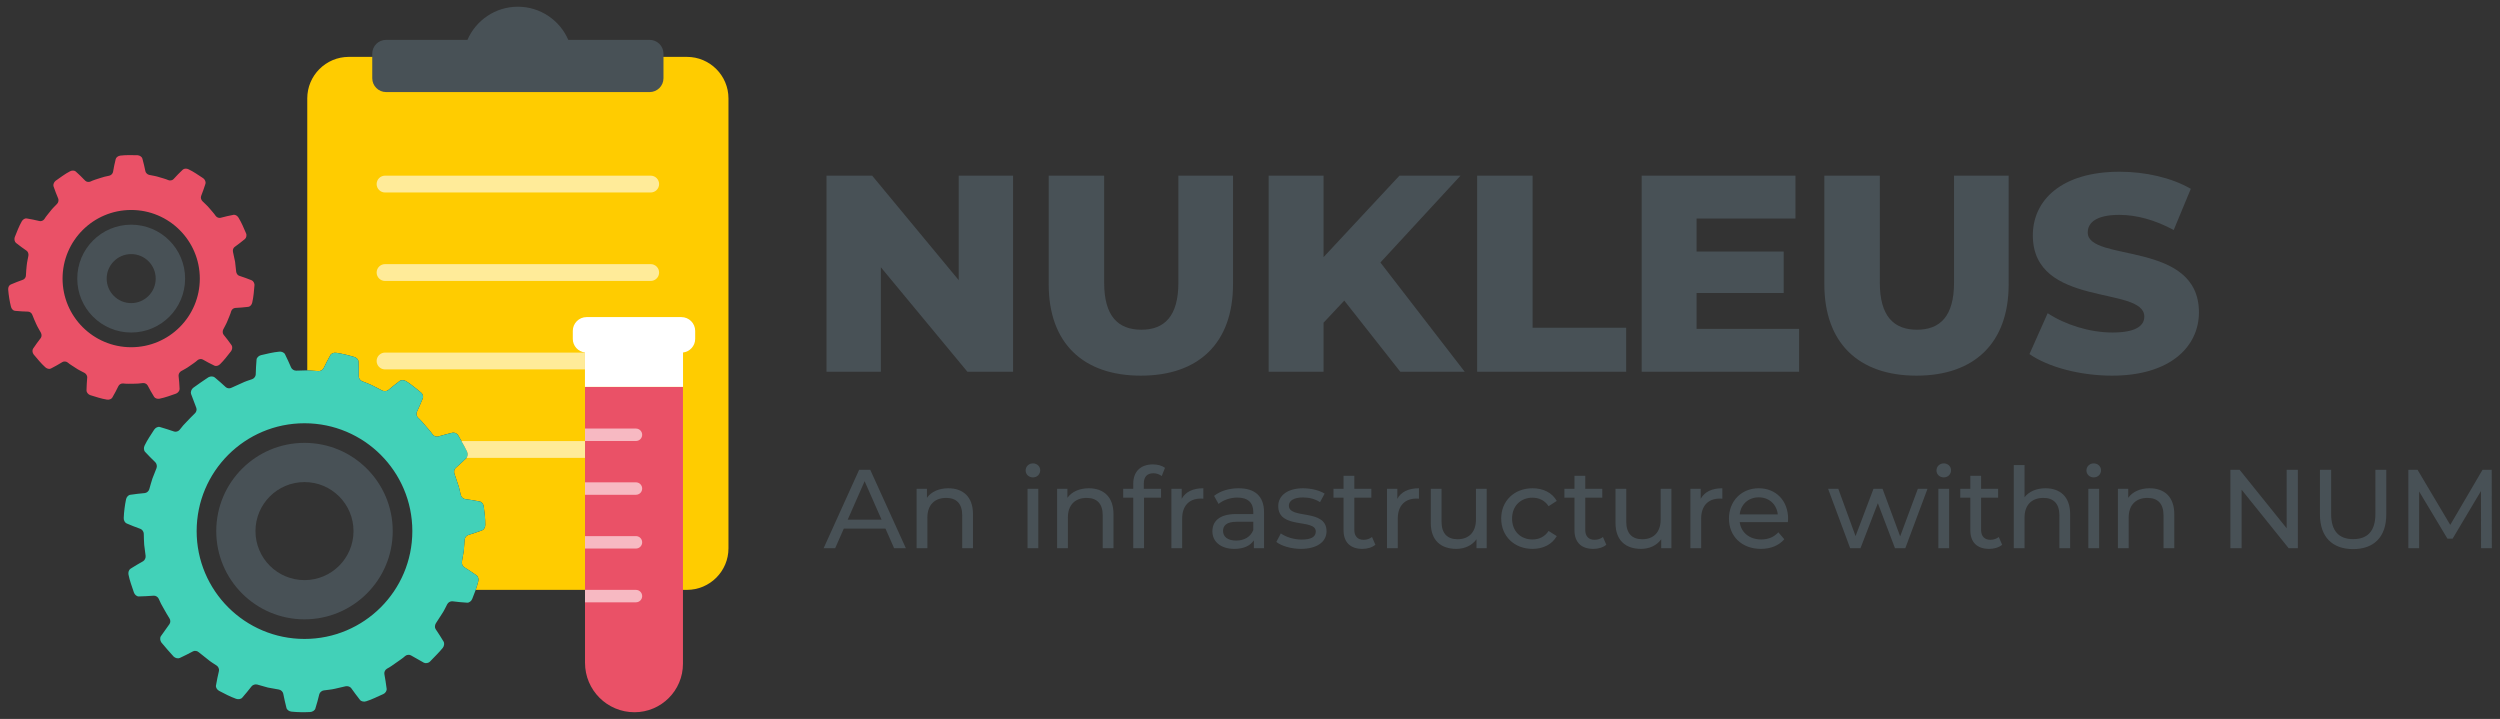
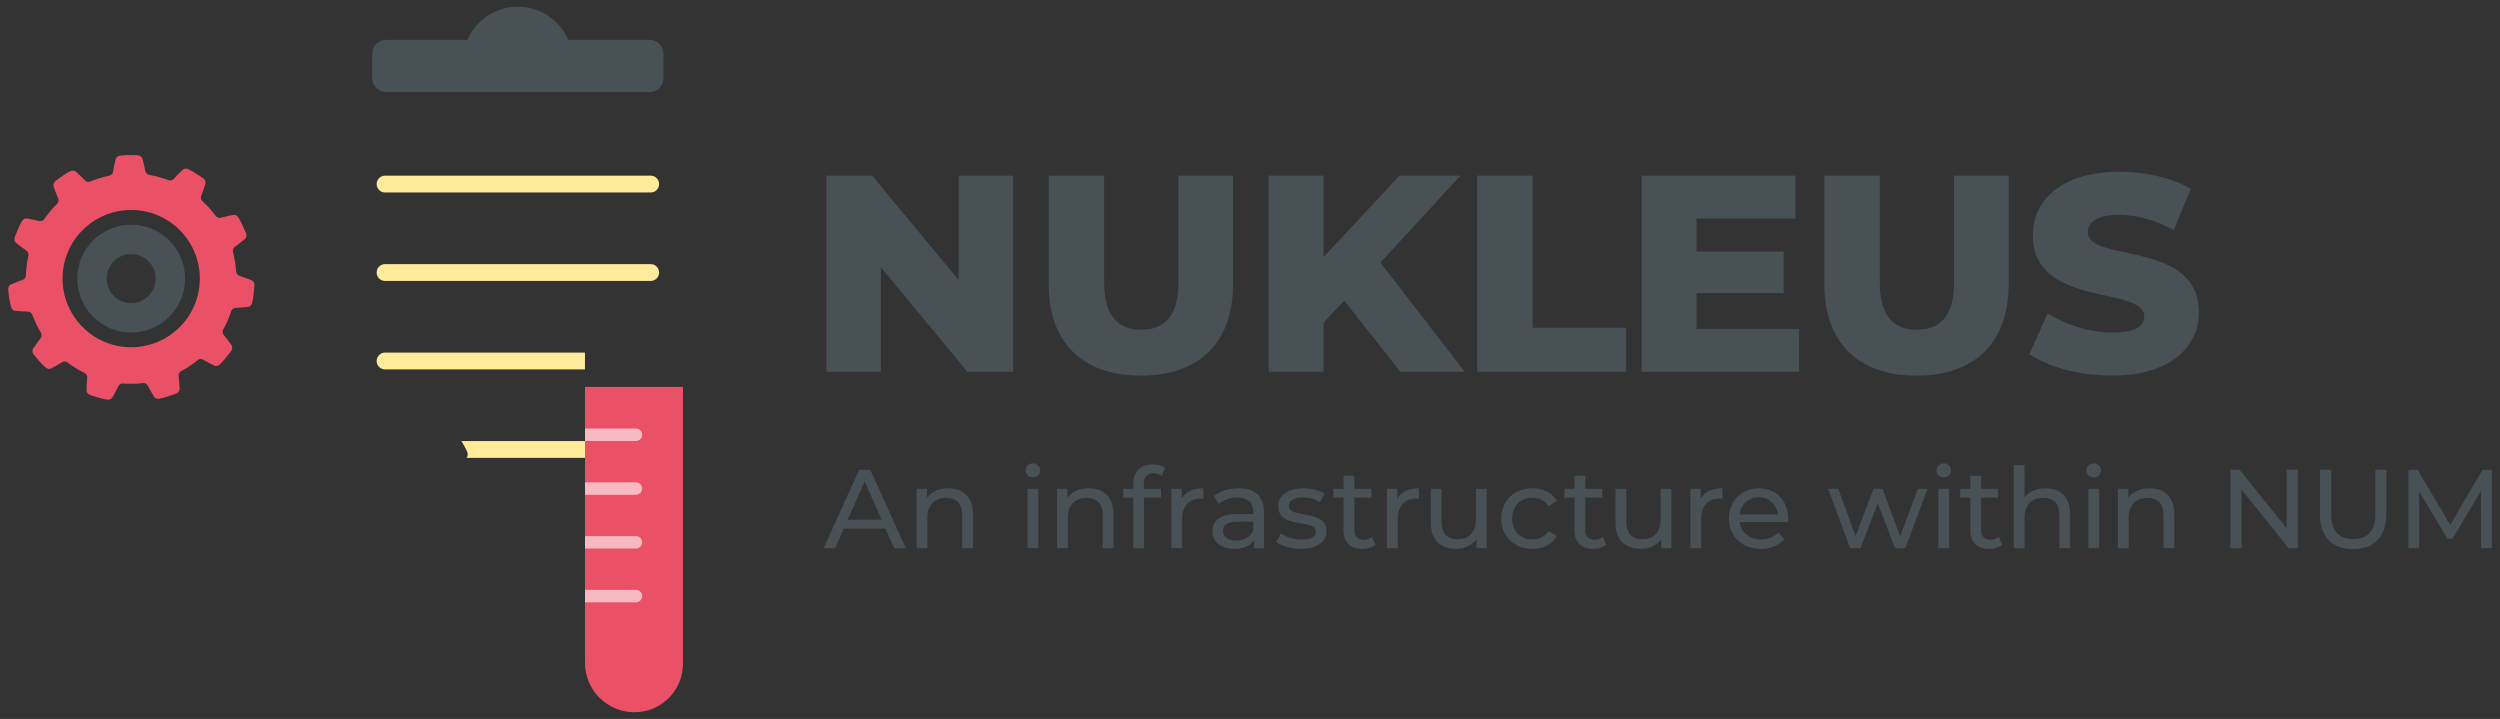
<svg xmlns="http://www.w3.org/2000/svg" id="Ebene_1" version="1.1" viewBox="0 0 765 220">
  <rect x="0" y="0" width="765" height="220" fill="#333333" stroke="none" />
  <defs>
    <style>
      .st0 {
        fill: #42d1b8;
      }

      .st1 {
        fill: #ffeb99;
      }

      .st2 {
        fill: #fc0;
      }

      .st3 {
        fill: #485156;
      }

      .st4 {
        fill: #485156;
      }

      .st5 {
        fill: #fff;
      }

      .st6 {
        fill: #ea5167;
      }

      .st7 {
        fill: #f7b9c2;
      }
    </style>
  </defs>
  <g>
-     <path class="st2" d="M210.192,17.405h-103.448c-7.027,0-12.722,5.696-12.722,12.722v83.201l.042-.001,3.366.233c.622.047,1.332-.35,1.588-.882.659-1.391,1.348-2.682,2.082-4.018.281-.508,1.087-.826,1.783-.703,1.88.273,3.722.72,5.543,1.282.682.193,1.262.83,1.283,1.411.065,1.498.091,2.984.056,4.522-.008.586.451,1.252,1.033,1.482,1.056.443,2.157.79,3.176,1.318l3.004,1.545c.565.266,1.353.231,1.792-.131,1.144-.962,2.327-1.903,3.543-2.819.466-.353,1.339-.323,1.934.062,1.631.983,3.032,2.287,4.545,3.434.567.428.821,1.263.586,1.821-.58,1.42-1.186,2.815-1.825,4.18-.244.53-.082,1.312.367,1.745.856.765,1.585,1.654,2.329,2.525.71.874,1.522,1.665,2.138,2.609.36.508,1.106.788,1.666.626,1.451-.422,2.924-.811,4.42-1.165.559-.127,1.414.209,1.743.836.922,1.66,1.952,3.262,2.747,4.987.293.645.19,1.513-.233,1.92-1.089,1.058-2.195,2.08-3.319,3.065-.445.388-.548,1.141-.36,1.736l1.099,3.262c.405,1.054.571,2.176.851,3.266.139.607.728,1.163,1.311,1.242,1.51.2,3.044.442,4.505.737.569.112,1.111.783,1.202,1.487.273,1.884.487,3.773.48,5.676.021.708-.414,1.457-.96,1.656-1.42.521-2.818,1.003-4.258,1.44-.563.172-1.061.814-1.106,1.437l-.256,3.428-.584,3.324c-.108.613.214,1.36.718,1.67,1.296.797,2.524,1.619,3.773,2.489.477.332.713,1.169.518,1.85-.219.877-.487,1.738-.784,2.589h64.631c7.026,0,12.722-5.696,12.722-12.722V30.127c0-7.026-5.696-12.722-12.722-12.722Z" />
    <path class="st6" d="M179.014,118.386v84.426c0,8.357,6.775,15.131,15.131,15.131,8.196,0,14.84-6.644,14.84-14.84v-84.716h-29.971Z" />
    <path class="st1" d="M199.111,85.973h-81.285c-1.422,0-2.576-1.153-2.576-2.576s1.153-2.576,2.576-2.576h81.285c1.422,0,2.576,1.153,2.576,2.576s-1.153,2.576-2.576,2.576Z" />
    <path class="st1" d="M199.111,58.903h-81.285c-1.422,0-2.576-1.153-2.576-2.576s1.153-2.576,2.576-2.576h81.285c1.422,0,2.576,1.153,2.576,2.576s-1.153,2.576-2.576,2.576Z" />
    <path class="st4" d="M198.795,12.196h-24.903c-2.581-5.964-8.512-10.139-15.424-10.139s-12.844,4.175-15.424,10.139h-24.903c-2.328,0-4.232,1.904-4.232,4.232v7.516c0,2.327,1.904,4.232,4.232,4.232h80.653c2.328,0,4.232-1.904,4.232-4.232v-7.516c0-2.328-1.904-4.232-4.232-4.232" />
    <path class="st6" d="M61.144,85.252c0,11.597-9.402,21-21,21s-21-9.403-21-21,9.402-21,21-21,21,9.401,21,21M77.863,87.326c.08-.656-.378-1.364-.848-1.556-1.273-.511-2.546-.97-3.82-1.381-.503-.157-.869-.738-.929-1.291l-.331-2.995-.641-3.002c-.128-.541.049-1.207.475-1.511,1.082-.776,2.149-1.599,3.198-2.471.392-.326.605-1.139.323-1.736-.693-1.627-1.382-3.258-2.3-4.774-.323-.577-1.01-.973-1.517-.879-1.341.256-2.683.569-3.982.919-.502.134-1.168-.124-1.489-.581-.559-.834-1.274-1.553-1.908-2.332-.642-.802-1.443-1.453-2.159-2.185-.389-.398-.581-1.073-.402-1.547.484-1.235.933-2.498,1.341-3.794.16-.499-.136-1.252-.658-1.648-1.477-.961-2.918-1.99-4.512-2.756-.583-.305-1.377-.265-1.753.091-.975.905-1.948,1.919-2.849,2.909-.354.384-1.055.532-1.572.321-.917-.417-1.909-.623-2.864-.933-.974-.332-1.996-.461-2.998-.673-.547-.106-1.068-.616-1.173-1.099-.26-1.296-.57-2.599-.929-3.907-.136-.503-.792-.965-1.45-1.019-1.76-.031-3.542-.096-5.288.115-.654.068-1.297.544-1.419,1.048-.325,1.327-.607,2.602-.824,3.952-.088.518-.596,1.031-1.139,1.148-.986.194-1.966.415-2.914.757-.976.314-1.961.602-2.887,1.048-.511.223-1.217.096-1.578-.281-.932-.977-1.909-1.934-2.903-2.815-.385-.347-1.179-.365-1.753-.042-1.575.814-2.976,1.906-4.423,2.914-.506.424-.784,1.181-.611,1.676.443,1.291.924,2.55,1.446,3.776.188.461.032,1.162-.347,1.57-.68.738-1.444,1.404-2.039,2.217-.615.818-1.332,1.563-1.854,2.444-.306.467-.963.743-1.47.623-1.298-.309-2.657-.6-3.974-.808-.511-.085-1.184.33-1.489.911-.871,1.54-1.486,3.202-2.144,4.838-.22.621-.022,1.418.383,1.739,1.071.848,2.159,1.65,3.261,2.402.422.29.631.956.545,1.507-.171.989-.431,1.969-.521,2.969-.08,1.022-.227,2.041-.241,3.065.004.556-.392,1.144-.88,1.32-1.264.443-2.527.935-3.785,1.477-.506.208-.827.916-.758,1.57.14,1.762.419,3.497.841,5.21.142.643.669,1.221,1.214,1.264,1.37.133,2.73.215,4.075.251.518.014,1.079.455,1.252.982.337.947.783,1.852,1.174,2.777.41.94.972,1.805,1.457,2.707.255.497.27,1.184-.044,1.596-.815,1.048-1.602,2.138-2.359,3.268-.29.431-.229,1.244.174,1.765,1.141,1.345,2.245,2.731,3.558,3.916.472.457,1.245.643,1.703.408,1.2-.607,2.411-1.301,3.554-1.997.446-.269,1.16-.214,1.595.134.765.656,1.66,1.129,2.486,1.703.837.596,1.791.989,2.684,1.489.487.272.854.879.817,1.376-.118,1.322-.191,2.662-.22,4.019-.013.523.485,1.156,1.097,1.394,1.692.504,3.364,1.099,5.114,1.376.648.129,1.4-.138,1.661-.583.682-1.149,1.322-2.37,1.912-3.591.229-.469.86-.811,1.417-.759 1.0.131,2.005.089,3.011.082,1.028.028,2.046-.08,3.063-.204.553-.061,1.193.27,1.436.734.618,1.205,1.274,2.335,1.984,3.49.272.446,1.025.694,1.668.556,1.725-.354,3.394-.977,5.056-1.556.608-.258,1.09-.905,1.066-1.425-.056-1.362-.161-2.702-.313-4.022-.048-.492.284-1.151.773-1.42.869-.504,1.781-.942,2.583-1.552.828-.602,1.717-1.127,2.471-1.826.424-.358,1.134-.438,1.586-.182,1.158.661,2.388,1.327,3.587,1.886.464.225,1.231.019,1.687-.455,1.272-1.232,2.316-2.657,3.416-4.036.372-.542.417-1.352.115-1.777-.787-1.116-1.605-2.187-2.45-3.218-.312-.394-.347-1.102-.103-1.603.441-.902.989-1.756,1.335-2.702.362-.956.83-1.875,1.095-2.869.161-.535.712-.985,1.231-1.013,1.337-.065,2.704-.176,4.049-.344.511-.061,1.04-.652,1.166-1.301.394-1.727.536-3.49.68-5.255" />
    <path class="st4" d="M47.644,85.252c0,4.141-3.358,7.5-7.5,7.5s-7.5-3.359-7.5-7.5c0-4.144,3.358-7.5,7.5-7.5s7.5,3.356,7.5,7.5M56.644,85.252c0-9.113-7.387-16.5-16.5-16.5s-16.5,7.387-16.5,16.5,7.387,16.5,16.5,16.5,16.5-7.387,16.5-16.5" />
-     <path class="st4" d="M93.175,135.516c-14.912,0-27,12.087-27,27s12.088,27,27,27,27-12.089,27-27-12.088-27-27-27ZM93.175,177.516c-8.284,0-15-6.717-15-15s6.716-15,15-15,15,6.715,15,15-6.716,15-15,15Z" />
-     <path class="st0" d="M148.021,154.943c-.091-.704-.633-1.375-1.202-1.487-1.461-.296-2.995-.538-4.505-.737-.583-.079-1.172-.635-1.311-1.242-.28-1.091-.446-2.212-.851-3.266l-1.099-3.262c-.188-.595-.085-1.348.36-1.736,1.124-.985,2.23-2.007,3.319-3.065.423-.407.527-1.275.233-1.92-.795-1.726-1.825-3.328-2.747-4.987-.329-.628-1.184-.964-1.743-.836-1.496.355-2.969.743-4.42,1.165-.56.162-1.306-.118-1.666-.626-.616-.944-1.428-1.736-2.138-2.609-.745-.871-1.473-1.76-2.329-2.525-.448-.433-.61-1.214-.367-1.745.638-1.365,1.245-2.76,1.825-4.18.235-.558-.019-1.393-.586-1.821-1.513-1.147-2.914-2.451-4.545-3.434-.595-.386-1.468-.415-1.934-.062-1.216.917-2.399,1.858-3.543,2.819-.439.362-1.226.397-1.792.131l-3.004-1.545c-1.019-.529-2.12-.875-3.176-1.318-.583-.23-1.042-.896-1.033-1.482.035-1.538.009-3.025-.056-4.522-.021-.581-.602-1.218-1.283-1.411-1.821-.562-3.663-1.009-5.543-1.282-.696-.124-1.501.195-1.783.703-.734,1.336-1.423,2.627-2.082,4.018-.256.532-.966.929-1.588.882l-3.366-.233-3.44.092c-.623.021-1.313-.421-1.541-.948-.586-1.364-1.214-2.724-1.88-4.079-.257-.524-1.049-.878-1.751-.788-1.898.181-3.747.637-5.597,1.073-.691.162-1.303.769-1.354,1.345-.134,1.507-.208,3.065-.252,4.58-.019.586-.511,1.225-1.103,1.424-1.068.355-2.141.698-3.152,1.197l-3.137,1.412c-.543.308-1.329.235-1.755-.155-1.098-1.018-2.232-2.016-3.399-2.992-.449-.377-1.325-.397-1.937-.042-1.599,1.021-3.124,2.157-4.678,3.247-.544.449-.826,1.288-.631,1.842l1.609,4.265c.22.539.014,1.306-.457,1.713-.83.76-1.576,1.606-2.367,2.405-.821.804-1.576,1.666-2.261,2.588-.386.489-1.151.727-1.705.539-1.428-.494-2.882-.955-4.355-1.383-.581-.174-1.339.2-1.731.79-1.014,1.607-2.129,3.155-2.941,4.881-.327.629-.268,1.501.133,1.927,1.036,1.111,2.09,2.186,3.167,3.221.391.393.569,1.198.335,1.777l-1.237,3.143c-.374,1.082-.645,2.2-.969,3.299-.169.602-.786,1.127-1.37,1.179-1.54.127-2.976.315-4.479.531-.575.082-1.15.724-1.271,1.419-.383,1.863-.617,3.742-.703,5.639-.052.706.344,1.475.88,1.701,1.4.593,2.755,1.144,4.218,1.657.556.2,1.022.865,1.038,1.487.044,1.126.031,2.252.127,3.374l.437,3.413c.076.621-.282,1.353-.76,1.633-1.3.725-2.588,1.492-3.867,2.299-.496.311-.767,1.136-.607,1.826.365,1.871,1.065,3.646,1.654,5.453.235.669.878,1.222,1.483,1.2,1.545-.038,3.074-.115,4.587-.232.584-.041,1.266.381,1.522.95.431,1.043.945,2.042,1.531,3.005.583.988,1.102,2.012,1.739,2.964.359.513.365,1.304.019,1.769l-2.63,3.698c-.331.487-.266,1.365.151,1.935,1.237,1.44,2.437,2.914,3.738,4.295.506.496,1.362.697,1.892.445,1.385-.649,2.74-1.329,4.067-2.037.513-.273,1.291-.141,1.746.284l2.646,2.098c.875.748,1.85,1.349,2.816,1.97.526.338.84,1.079.712,1.649-.339,1.466-.663,2.989-.915,4.471-.099.571.341,1.308.971,1.633,1.688.877,3.367,1.772,5.162,2.414.661.26,1.519.115,1.9-.327.997-1.145,1.951-2.305,2.866-3.481.36-.463,1.139-.712,1.739-.541l3.249.917,3.383.611c.614.107,1.202.668,1.315,1.245.286,1.498.621,2.922.99,4.392.141.563.84,1.07,1.544,1.122,1.889.195,3.783.215,5.688.118.707-.019,1.433-.494,1.601-1.049.448-1.436.851-2.882,1.209-4.383.139-.572.752-1.103,1.372-1.183,1.114-.167,2.244-.231,3.338-.49l3.353-.774c.616-.118,1.365.101,1.697.565.861,1.216,1.76,2.419,2.696,3.611.362.461,1.212.65,1.883.421,1.823-.551,3.5-1.472,5.248-2.213.654-.277,1.112-1.024,1.027-1.622-.199-1.529-.433-3.039-.704-4.529-.103-.574.248-1.294.79-1.602,1-.522,1.903-1.199,2.825-1.844.914-.687,1.92-1.261,2.76-2.047.473-.406,1.265-.489,1.766-.191l3.959,2.24c.506.266,1.414.153,1.889-.374,1.301-1.381,2.693-2.682,3.886-4.16.443-.553.56-1.423.254-1.924-.784-1.306-1.598-2.583-2.438-3.825-.337-.49-.242-1.244.079-1.781l1.831-2.839c.665-.938,1.105-2.008,1.654-3.013.287-.555.993-.945,1.574-.877,1.51.19,3.04.343,4.522.431.579.038,1.27-.475,1.531-1.134.725-1.762,1.397-3.539,1.858-5.387.195-.682-.041-1.519-.518-1.85-1.249-.87-2.477-1.693-3.773-2.489-.504-.31-.826-1.057-.718-1.67l.584-3.324.256-3.428c.046-.623.543-1.265,1.106-1.437,1.44-.437,2.839-.919,4.258-1.44.546-.199.981-.948.96-1.656.007-1.903-.207-3.792-.48-5.676ZM93.175,195.516c-18.226,0-33-14.775-33-33s14.774-33,33-33,33,14.775,33,33-14.774,33-33,33Z" />
    <g>
      <path class="st1" d="M179.014,140.112v-5.152h-37.81c.623,1.071,1.242,2.143,1.761,3.269.286.629.189,1.465-.209,1.883h36.258Z" />
      <path class="st7" d="M179.01,131.141h15.592c1.051,0,1.903.852,1.903,1.903s-.853,1.903-1.903,1.903h-15.592v-3.805Z" />
      <path class="st7" d="M179.01,147.595h15.592c1.051,0,1.903.852,1.903,1.903s-.853,1.903-1.903,1.903h-15.592v-3.805Z" />
      <path class="st7" d="M179.01,164.049h15.592c1.051,0,1.903.852,1.903,1.903s-.853,1.903-1.903,1.903h-15.592v-3.805Z" />
-       <path class="st7" d="M179.01,180.503h15.592c1.051,0,1.903.852,1.903,1.903s-.853,1.903-1.903,1.903h-15.592v-3.805Z" />
+       <path class="st7" d="M179.01,180.503h15.592c1.051,0,1.903.852,1.903,1.903s-.853,1.903-1.903,1.903h-15.592Z" />
    </g>
    <path class="st1" d="M178.995,107.89h-61.169c-1.422,0-2.576,1.153-2.576,2.576s1.153,2.576,2.576,2.576h61.169v-5.152Z" />
-     <path class="st5" d="M208.511,97.032h-29.022c-2.318,0-4.214,1.896-4.214,4.213v2.459c0,2.148,1.635,3.914,3.72,4.163v10.52h30.01v-10.519c2.084-.249,3.72-2.015,3.72-4.163v-2.459c0-2.317-1.896-4.213-4.213-4.213Z" />
  </g>
  <path class="st4" d="M646.303,114.951c17.829,0,26.572-8.914,26.572-19.372,0-22.114-34.028-15.257-34.028-24.428,0-3,2.571-5.4,9.686-5.4,5.228,0,10.886,1.543,16.628,4.628l5.228-12.6c-5.914-3.428-13.971-5.228-21.771-5.228-17.829,0-26.572,8.743-26.572,19.457,0,22.285,34.114,15.343,34.114,24.857,0,2.914-2.743,4.886-9.772,4.886-6.943,0-14.486-2.4-19.8-5.914l-5.571,12.514c5.657,3.943,15.428,6.6,25.285,6.6M586.45,114.951c17.743,0,28.2-10.028,28.2-27.943v-33.257h-16.714v32.743c0,10.286-4.286,14.4-11.314,14.4-7.114,0-11.4-4.114-11.4-14.4v-32.743h-16.972v33.257c0,17.914,10.457,27.943,28.2,27.943M519.155,100.637v-10.972h26.657v-12.686h-26.657v-10.114h30.257v-13.114h-47.057v60h48.172v-13.114h-31.372ZM452,113.751h45.6v-13.457h-28.628v-46.543h-16.972v60ZM428.488,113.751h19.714l-25.8-33.428,24.515-26.572h-18.686l-23.229,24.943v-24.943h-16.8v60h16.8v-15l6.343-6.772,17.143,21.772ZM349.1,114.951c17.743,0,28.2-10.028,28.2-27.943v-33.257h-16.714v32.743c0,10.286-4.286,14.4-11.315,14.4-7.114,0-11.4-4.114-11.4-14.4v-32.743h-16.971v33.257c0,17.914,10.457,27.943,28.2,27.943M293.369,53.751v31.972l-26.486-31.972h-13.972v60h16.629v-31.972l26.486,31.972h13.971v-60h-16.628Z" />
  <path class="st3" d="M762.499,167.751l-.034-24h-2.812l-9.874,16.868-10.012-16.868h-2.811v24h3.291v-17.383l8.674,14.468h1.577l8.674-14.572.034,17.486h3.292ZM720.05,168.025c6.343,0,10.149-3.668,10.149-10.628v-13.646h-3.326v13.508c0,5.314-2.469,7.714-6.789,7.714s-6.754-2.4-6.754-7.714v-13.508h-3.428v13.646c0,6.96,3.84,10.628,10.148,10.628M699.716,143.751v17.897l-14.4-17.897h-2.812v24h3.429v-17.897l14.4,17.897h2.811v-24h-3.428ZM657.785,149.409c-2.88,0-5.212,1.063-6.549,2.914v-2.743h-3.154v18.172h3.292v-9.36c0-3.943,2.263-6.034,5.76-6.034,3.12,0,4.903,1.748,4.903,5.314v10.08h3.292v-10.457c0-5.348-3.12-7.885-7.543-7.885M639.034,167.751h3.292v-18.172h-3.292v18.172ZM640.679,146.083c1.303,0,2.229-.96,2.229-2.194,0-1.166-.96-2.092-2.229-2.092s-2.228.96-2.228,2.16.96,2.126,2.228,2.126M625.92,149.409c-2.777,0-5.041.994-6.412,2.743v-9.84h-3.292v25.44h3.292v-9.36c0-3.943,2.263-6.034,5.76-6.034,3.12,0,4.903,1.748,4.903,5.314v10.08h3.292v-10.457c0-5.348-3.12-7.885-7.543-7.885M611.63,164.323c-.686.548-1.612.857-2.572.857-1.817,0-2.845-1.097-2.845-3.051v-9.84h5.211v-2.709h-5.211v-3.977h-3.292v3.977h-3.086v2.709h3.086v9.977c0,3.668,2.092,5.692,5.76,5.692,1.474,0,2.983-.412,3.977-1.268l-1.028-2.366ZM593.143,167.751h3.292v-18.172h-3.292v18.172ZM594.789,146.083c1.303,0,2.228-.96,2.228-2.194,0-1.166-.96-2.092-2.228-2.092s-2.228.96-2.228,2.16.96,2.126,2.228,2.126M586.862,149.58l-5.417,14.537-5.383-14.537h-2.777l-5.486,14.469-5.28-14.469h-3.12l6.754,18.172h3.154l5.314-13.783,5.246,13.783h3.155l6.788-18.172h-2.949ZM538.177,152.185c3.188,0,5.486,2.16,5.828,5.212h-11.657c.343-3.086,2.674-5.212,5.828-5.212M547.16,158.769c0-5.589-3.737-9.36-8.983-9.36s-9.12,3.874-9.12,9.257c0,5.417,3.908,9.292,9.772,9.292,3.017,0,5.52-1.028,7.165-2.948l-1.817-2.126c-1.337,1.474-3.12,2.194-5.246,2.194-3.6,0-6.172-2.126-6.583-5.314h14.743c.034-.309.068-.72.068-.994M520.417,152.631v-3.052h-3.154v18.172h3.292v-9.052c0-3.977,2.194-6.137,5.726-6.137.24,0,.48,0,.754.034v-3.188c-3.188,0-5.452,1.097-6.617,3.223M508.161,149.58v9.394c0,3.909-2.194,6.035-5.623,6.035-3.12,0-4.903-1.783-4.903-5.349v-10.08h-3.292v10.457c0,5.348,3.12,7.92,7.817,7.92,2.571,0,4.834-1.063,6.171-2.948v2.743h3.12v-18.172h-3.291ZM490.501,164.323c-.686.548-1.612.857-2.572.857-1.817,0-2.845-1.097-2.845-3.051v-9.84h5.211v-2.709h-5.211v-3.977h-3.292v3.977h-3.086v2.709h3.086v9.977c0,3.668,2.092,5.692,5.76,5.692,1.474,0,2.983-.412,3.977-1.268l-1.028-2.366ZM468.966,167.957c3.257,0,5.966-1.372,7.406-3.908l-2.503-1.577c-1.166,1.783-2.948,2.606-4.937,2.606-3.566,0-6.24-2.468-6.24-6.412,0-3.874,2.674-6.377,6.24-6.377,1.988,0,3.771.823,4.937,2.605l2.503-1.611c-1.44-2.537-4.149-3.874-7.406-3.874-5.588,0-9.6,3.84-9.6,9.257s4.012,9.292,9.6,9.292M451.639,149.58v9.394c0,3.909-2.195,6.035-5.623,6.035-3.12,0-4.903-1.783-4.903-5.349v-10.08h-3.292v10.457c0,5.348,3.12,7.92,7.817,7.92,2.571,0,4.834-1.063,6.171-2.948v2.743h3.12v-18.172h-3.291ZM427.58,152.631v-3.052h-3.154v18.172h3.292v-9.052c0-3.977,2.194-6.137,5.726-6.137.24,0,.48,0,.754.034v-3.188c-3.189,0-5.452,1.097-6.617,3.223M419.839,164.323c-.686.548-1.612.857-2.572.857-1.817,0-2.846-1.097-2.846-3.051v-9.84h5.212v-2.709h-5.212v-3.977h-3.291v3.977h-3.086v2.709h3.086v9.977c0,3.668,2.091,5.692,5.76,5.692,1.474,0,2.983-.412,3.977-1.268l-1.028-2.366ZM398.068,167.957c4.834,0,7.851-2.092,7.851-5.383,0-7.063-11.52-3.565-11.52-7.851,0-1.44,1.406-2.503,4.286-2.503,1.783,0,3.6.377,5.246,1.44l1.406-2.606c-1.577-1.028-4.252-1.645-6.617-1.645-4.663,0-7.577,2.194-7.577,5.451,0,7.234,11.486,3.703,11.486,7.783,0,1.543-1.268,2.468-4.32,2.468-2.366,0-4.834-.788-6.377-1.886l-1.371,2.606c1.508,1.2,4.491,2.126,7.508,2.126M378.262,165.42c-2.503,0-4.012-1.131-4.012-2.948,0-1.543.926-2.812,4.183-2.812h5.074v2.537c-.823,2.092-2.777,3.223-5.246,3.223M379.016,149.409c-2.914,0-5.623.823-7.508,2.331l1.371,2.469c1.406-1.2,3.6-1.955,5.76-1.955,3.257,0,4.869,1.612,4.869,4.389v.651h-5.212c-5.417,0-7.303,2.4-7.303,5.315,0,3.154,2.605,5.348,6.72,5.348,2.845,0,4.868-.96,5.965-2.606v2.4h3.12v-10.972c0-4.971-2.811-7.371-7.783-7.371M361.603,152.631v-3.052h-3.154v18.172h3.291v-9.052c0-3.977,2.194-6.137,5.726-6.137.24,0,.48,0,.754.034v-3.188c-3.188,0-5.451,1.097-6.617,3.223M352.952,144.814c.96,0,1.852.343,2.537.857l.995-2.503c-.926-.72-2.297-1.063-3.703-1.063-3.874,0-6,2.332-6,5.863v1.611h-3.086v2.709h3.086v15.463h3.292v-15.463h5.212v-2.709h-5.28v-1.577c0-2.092.994-3.189,2.948-3.189M333.18,149.409c-2.88,0-5.212,1.063-6.549,2.914v-2.743h-3.154v18.172h3.292v-9.36c0-3.943,2.263-6.034,5.76-6.034,3.12,0,4.903,1.748,4.903,5.314v10.08h3.292v-10.457c0-5.348-3.12-7.885-7.543-7.885M314.429,167.751h3.292v-18.172h-3.292v18.172ZM316.075,146.083c1.303,0,2.229-.96,2.229-2.194,0-1.166-.96-2.092-2.229-2.092s-2.228.96-2.228,2.16.96,2.126,2.228,2.126M290.189,149.409c-2.88,0-5.212,1.063-6.548,2.914v-2.743h-3.155v18.172h3.292v-9.36c0-3.943,2.263-6.034,5.76-6.034,3.12,0,4.903,1.748,4.903,5.314v10.08h3.291v-10.457c0-5.348-3.12-7.885-7.543-7.885M259.401,159.009l5.177-11.76,5.177,11.76h-10.354ZM273.595,167.751h3.6l-10.903-24h-3.395l-10.868,24h3.532l2.64-6h12.754l2.64,6Z" />
</svg>